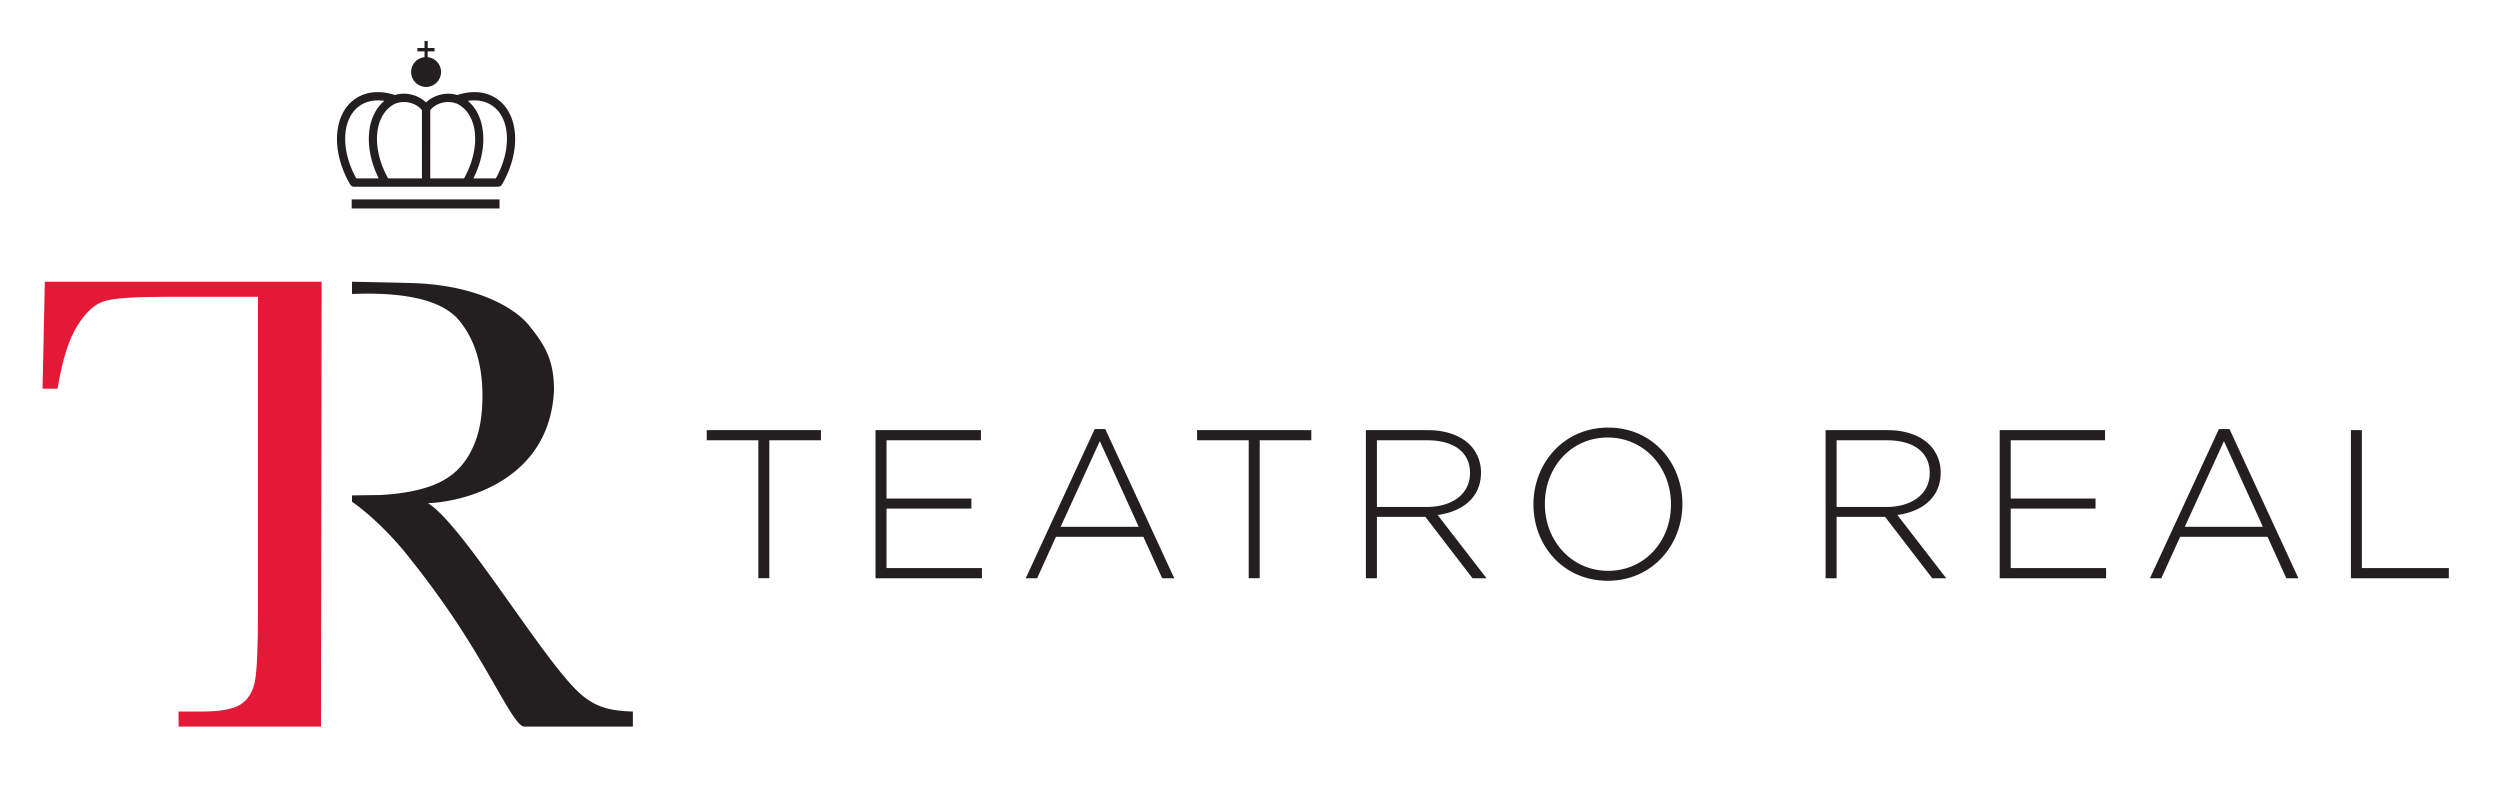
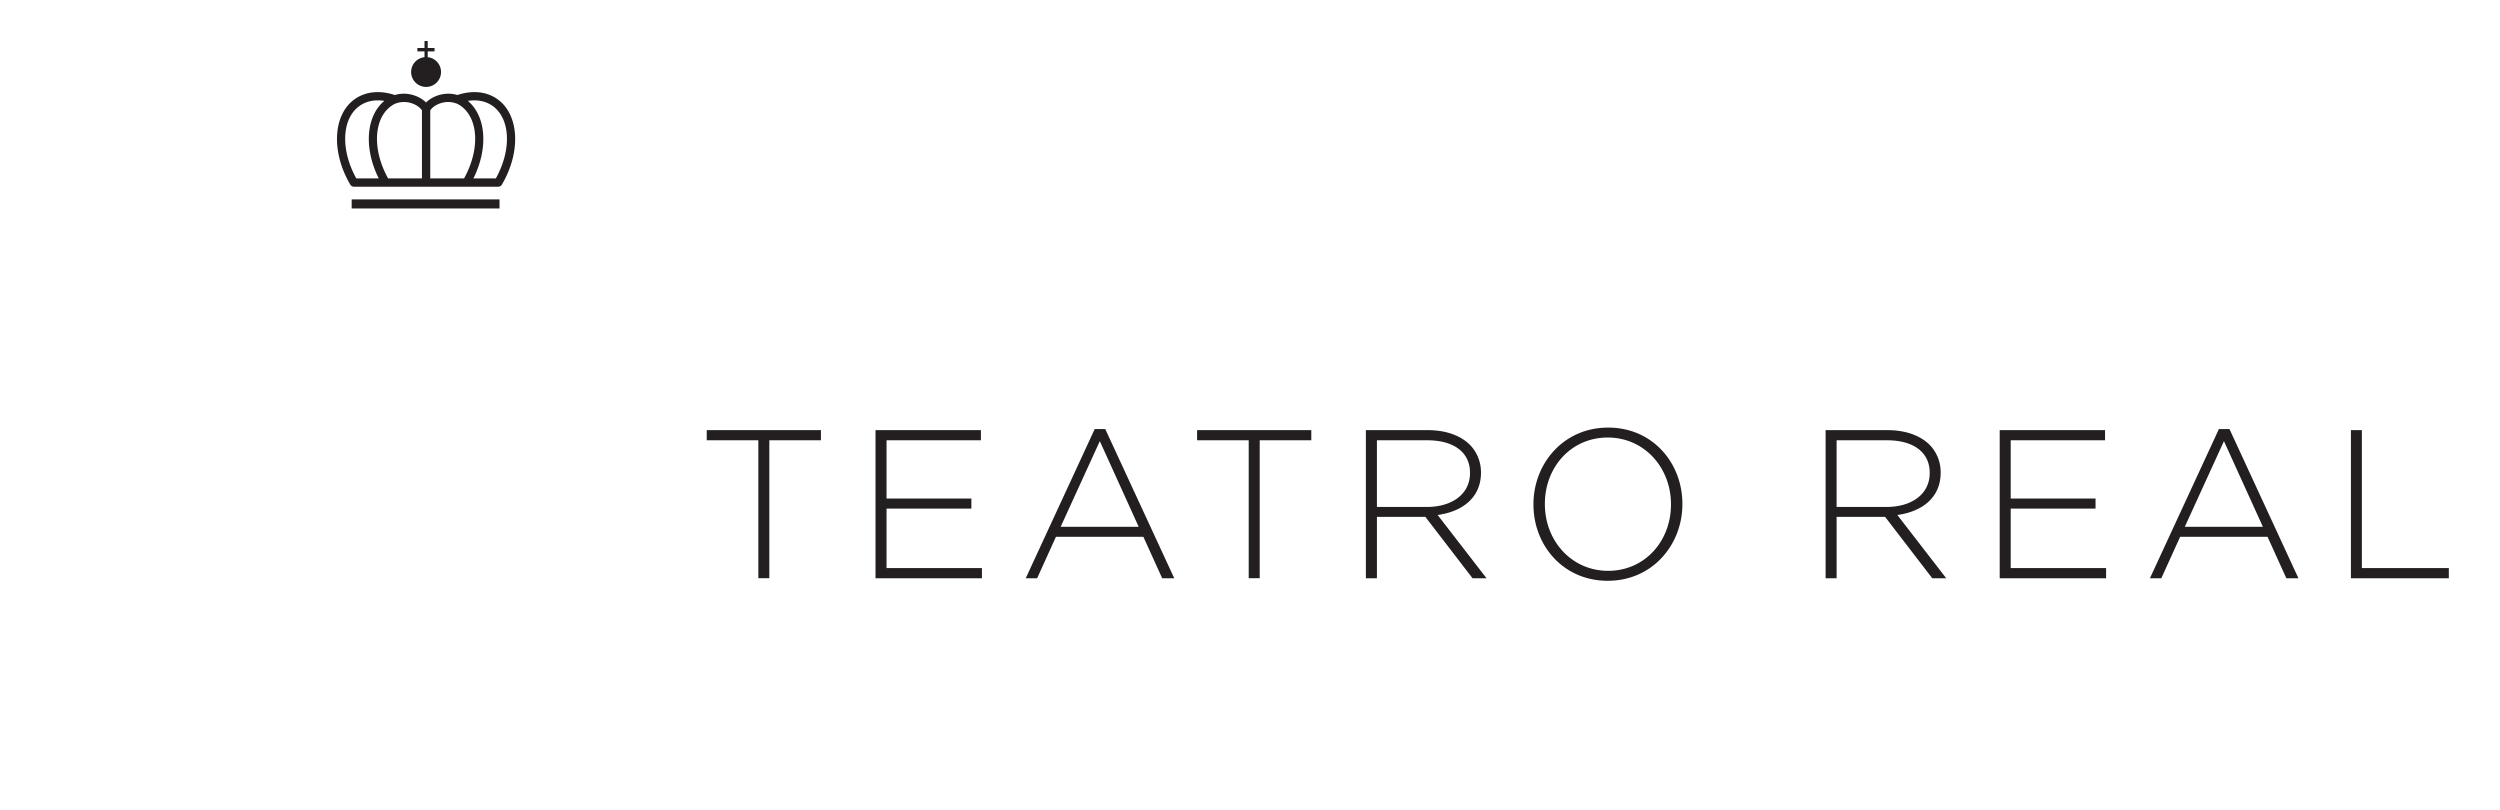
<svg xmlns="http://www.w3.org/2000/svg" viewBox="0 0 506 164" fill-rule="evenodd" clip-rule="evenodd" stroke-linejoin="round" stroke-miterlimit="1.414">
-   <path fill="none" d="M0 0h505.371v163.157H0z" />
-   <path d="M71.243 100.266l5.709-.074c3.522-.184 6.592-.676 9.198-1.467 2.6-.796 4.701-1.959 6.305-3.493 1.609-1.518 2.875-3.522 3.797-6.002.934-2.474 1.392-5.533 1.392-9.163 0-6.329-1.569-11.409-4.719-15.211-3.064-3.7-9.782-5.836-21.682-5.349v-2.481c0-.005 7.679.139 12.003.259 12.834.349 20.881 4.845 23.928 8.698 2.789 3.546 4.982 6.513 4.954 13.024-.871 18.149-17.972 22.548-25.52 22.84 6.712 4.014 22.186 29.895 29.889 37.661 3.385 3.402 6.3 4.341 11.593 4.506v3.054h-21.97c-2.119 0-6.603-10.882-15.417-23.637a188.595 188.595 0 00-8.792-11.722c-2.531-3.11-6.758-7.457-10.668-10.154v-1.289z" fill="#231f20" fill-rule="nonzero" />
-   <path d="M64.972 147.068H36.141v-3.054h4.628c3.836 0 6.482-.481 7.96-1.454 1.478-.973 2.428-2.491 2.846-4.564.424-2.045.637-6.844.637-14.363V60.078H32.883c-5.779 0-9.656.281-11.638.831-1.982.551-3.843 2.223-5.59 5.018-1.746 2.783-3.076 7.026-4.003 12.736H8.611l.464-21.637h56.023l-.126 90.042z" fill="#e41837" fill-rule="nonzero" />
  <path d="M153.488 89.115h-10.446V87.06h23.115v2.055h-10.446v27.919h-2.223V89.115zm23.717-2.055h21.332v2.055h-19.1v11.781h17.17v2.045h-17.17v12.038h19.307v2.055h-21.539V87.06zm53.267 19.563l-7.869-17.342-7.926 17.342h15.795zm-8.906-19.776h2.142l13.962 30.187h-2.445l-3.808-8.389h-17.691l-3.809 8.389h-2.308l13.957-30.187zm31.173 2.268h-10.446V87.06h23.113v2.055h-10.44v27.919h-2.227V89.115zm36.045 13.493c5.012 0 8.746-2.531 8.746-6.861v-.086c0-4.026-3.172-6.546-8.609-6.546h-10.233v13.493h10.096zm-12.33-15.548h12.589c3.687 0 6.637 1.15 8.441 2.948 1.409 1.41 2.268 3.426 2.268 5.574v.079c0 5.023-3.722 7.886-8.774 8.569l9.897 12.804h-2.836l-9.547-12.427h-9.804v12.427h-2.234V87.06zm61.75 15.067v-.08c0-7.405-5.396-13.493-12.8-13.493-7.411 0-12.72 5.996-12.72 13.413v.08c0 7.405 5.4 13.487 12.805 13.487 7.406 0 12.715-5.995 12.715-13.407zm-27.834 0v-.08c0-8.178 6.042-15.503 15.119-15.503 9.078 0 15.028 7.238 15.028 15.423v.08c0 8.178-6.036 15.503-15.113 15.503-9.078 0-15.034-7.238-15.034-15.423zm71.462.481c5.006 0 8.739-2.531 8.739-6.861v-.086c0-4.026-3.172-6.546-8.607-6.546H371.73v13.493h10.102zm-12.33-15.548h12.588c3.683 0 6.637 1.15 8.437 2.948 1.413 1.41 2.267 3.426 2.267 5.574v.079c0 5.023-3.723 7.886-8.773 8.569l9.895 12.804h-2.829l-9.547-12.427h-9.81v12.427h-2.228V87.06zm35.239 0h21.321v2.055h-19.094v11.781h17.17v2.045h-17.17v12.038h19.307v2.055h-21.534V87.06zm53.267 19.563l-7.88-17.342-7.926 17.342h15.806zm-8.905-19.776h2.148l13.95 30.187h-2.446l-3.807-8.389h-17.686l-3.809 8.389h-2.307l13.957-30.187zm26.721.213h2.218v27.919h17.599v2.055h-19.817V87.06zM100.359 36.112h-4.541c3.052-6.082 2.582-12.6-1.129-15.692 1.815-.281 3.493.016 4.839.899 3.78 2.473 4.113 8.905.831 14.793zm-13.276 0V22.309c1.002-1.334 3.196-2.067 5.068-1.432.052.024.11.024.167.04.268.104.527.241.773.402 3.785 2.473 4.118 8.905.831 14.793h-6.839zm-8.528 0c-3.287-5.888-2.949-12.32.831-14.793.246-.161.51-.298.779-.402.057-.016.109-.016.155-.04 1.878-.629 4.066.098 5.08 1.426v13.809h-6.845zm-5.607-14.793c1.341-.883 3.014-1.18 4.845-.899-3.727 3.092-4.186 9.61-1.134 15.692h-4.541c-3.287-5.888-2.949-12.32.83-14.793zm27.507-1.404c-2.17-1.426-4.97-1.649-7.891-.681-2.314-.71-4.834.052-6.328 1.506-1.495-1.454-4.015-2.216-6.312-1.506-2.932-.968-5.727-.745-7.897.681-4.622 3.024-5.109 10.699-1.123 17.462a.874.874 0 00.727.413h29.215a.868.868 0 00.727-.413c3.991-6.763 3.494-14.438-1.118-17.462zM86.568 11.57v-1.173h1.386v-.682h-1.386V8.294h-.647v1.421h-1.444v.682h1.444v1.173a3.024 3.024 0 00-2.71 2.997 3.033 3.033 0 003.025 3.028 3.03 3.03 0 003.03-3.028 3.023 3.023 0 00-2.698-2.997zM71.18 40.355h29.923v1.844H71.18z" fill="#231f20" fill-rule="nonzero" />
</svg>